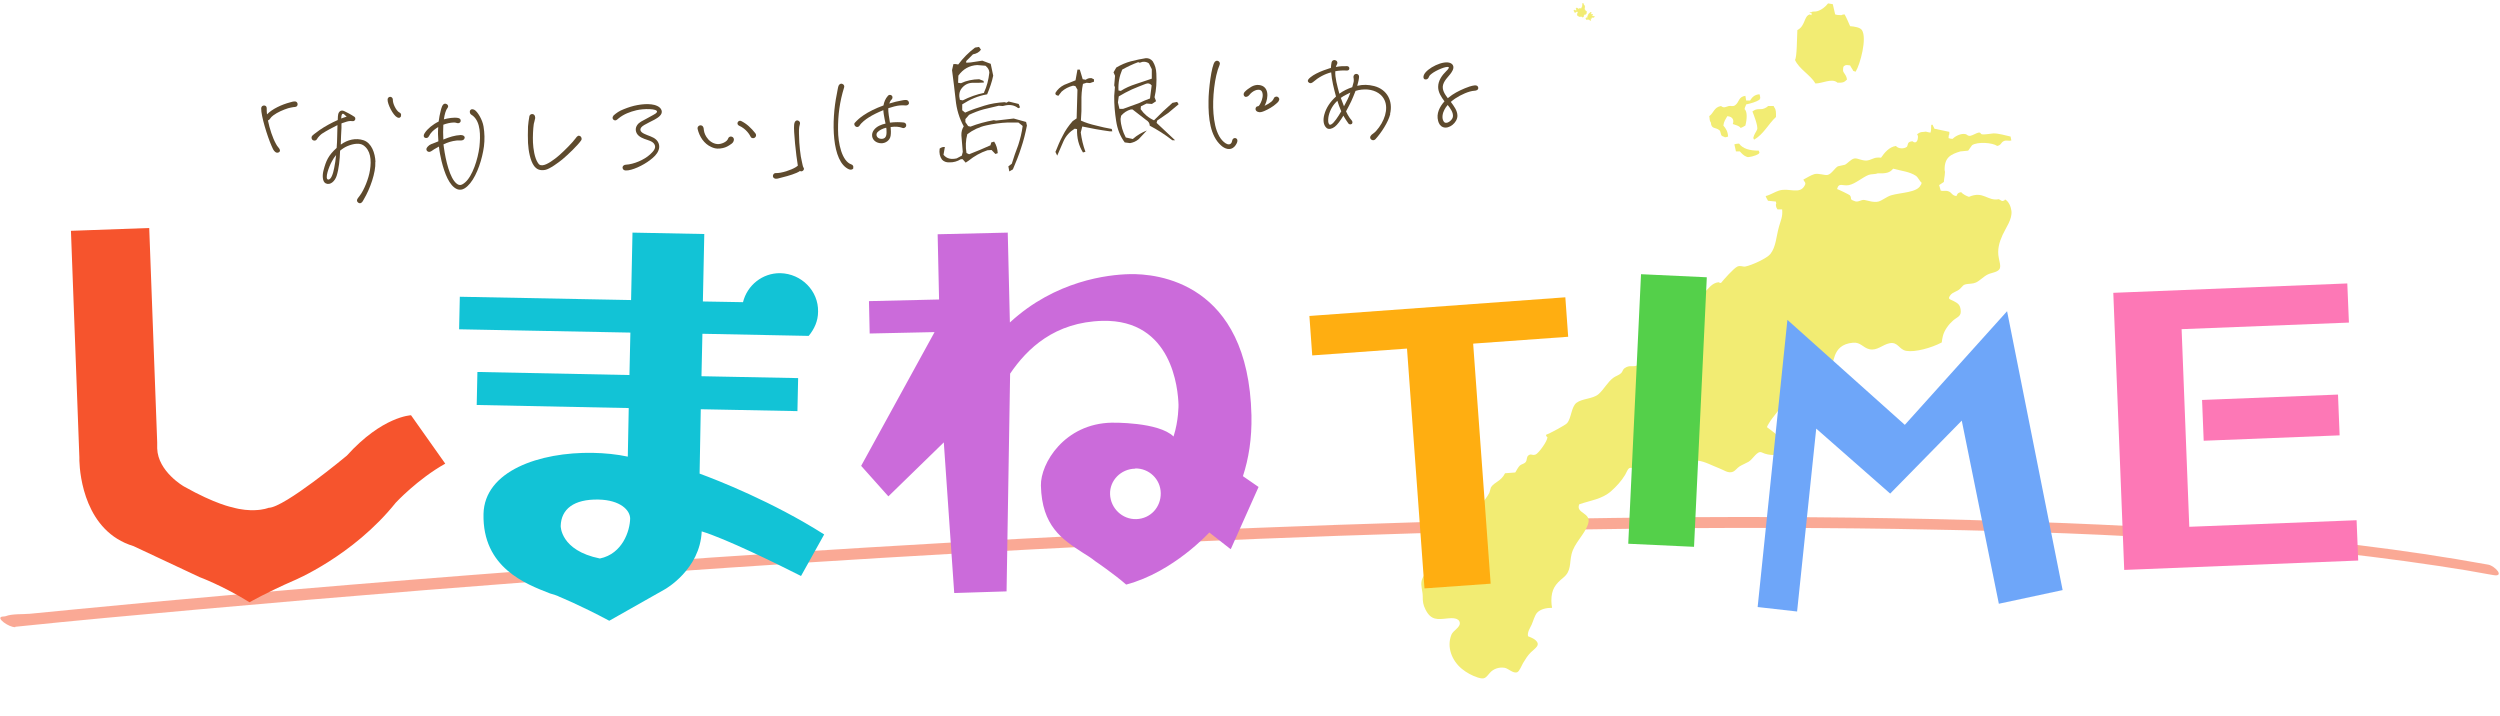
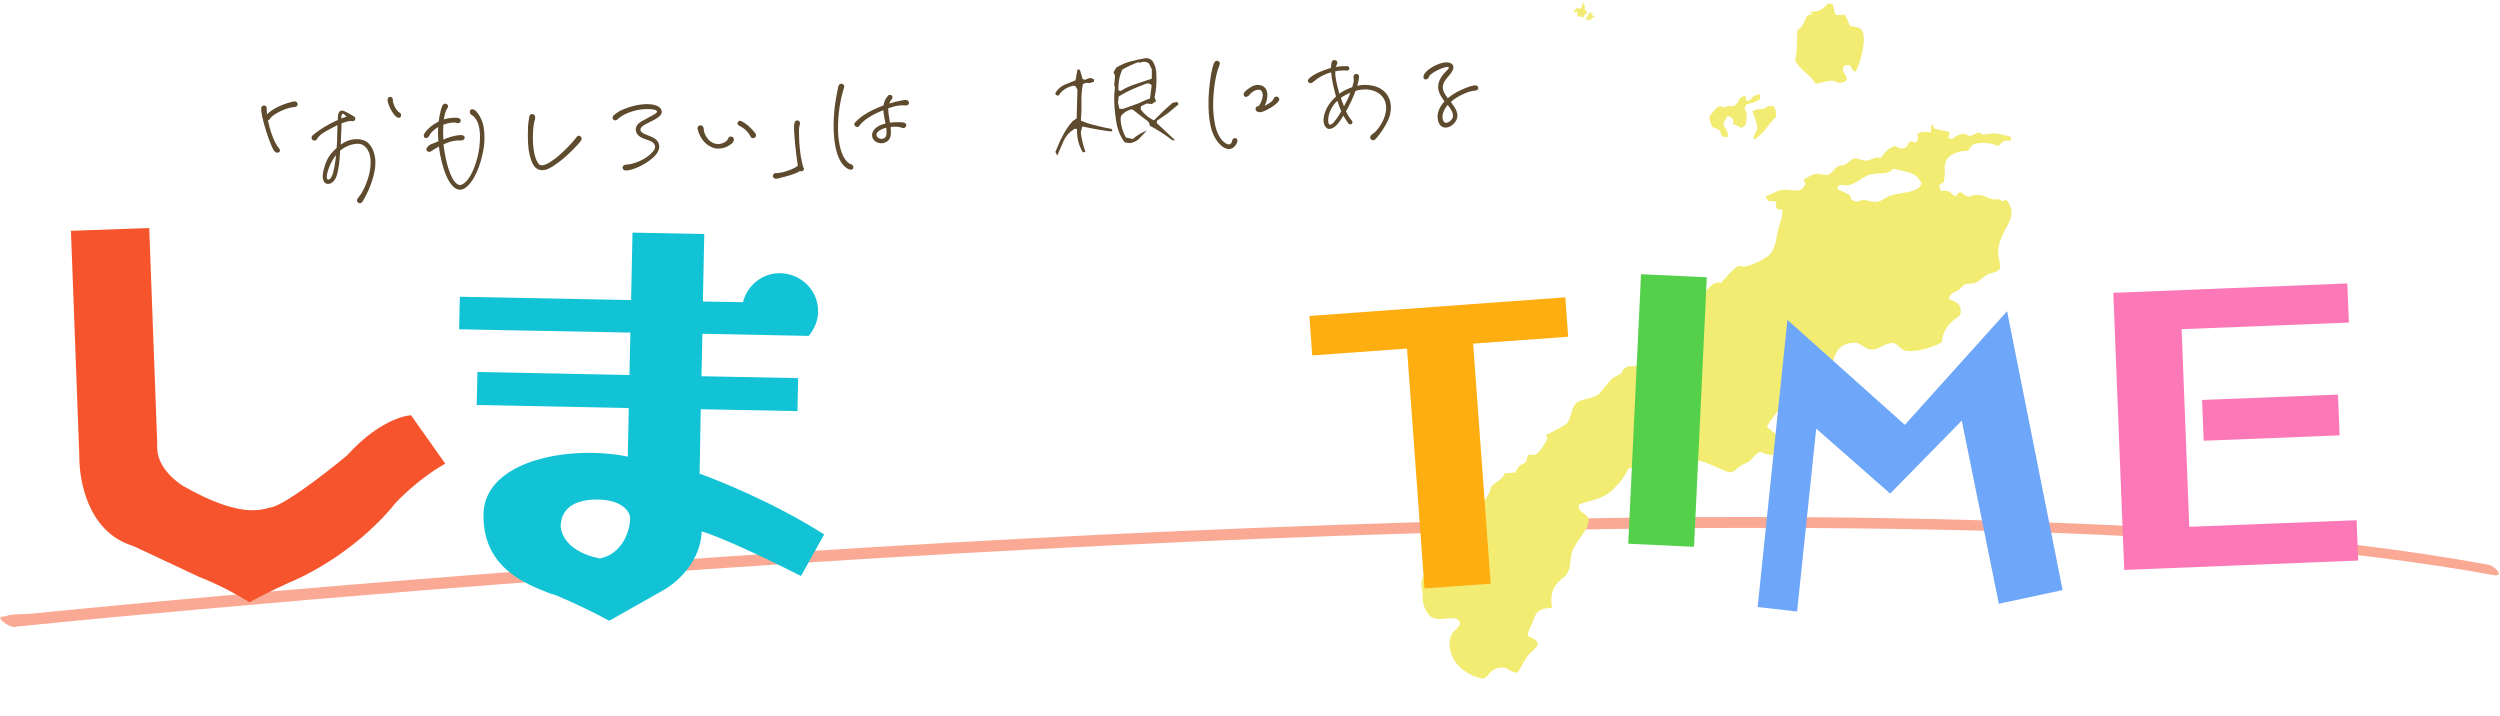
<svg xmlns="http://www.w3.org/2000/svg" width="737" height="211" viewBox="0 0 737 211" fill="none">
  <path d="M4.528 184.773C22.28 182.922 40.023 181.322 57.767 179.723C102.609 175.69 147.551 172.064 192.534 168.894C252.227 164.674 312.007 161.213 371.864 158.814C431.72 156.416 496.776 154.955 559.245 155.926C612.505 156.777 666.232 158.905 718.903 166.847C724.278 167.64 729.65 168.534 734.961 169.526C738.577 170.207 735.512 166.771 733.476 166.448C683.235 157.33 631.517 154.667 580.437 153.287C518.222 151.568 455.968 152.572 393.845 154.74C331.721 156.908 271.095 160.188 209.868 164.355C162.267 167.585 114.763 171.273 67.299 175.466C52.353 176.76 37.461 178.156 22.51 179.601C17.945 180.047 13.379 180.493 8.814 180.939C6.817 181.121 3.526 180.905 1.68 181.648C1.449 181.741 1.052 181.727 0.766 181.767C-1.574 181.988 2.755 185.065 4.525 184.874L4.528 184.773Z" fill="#F6542D" fill-opacity="0.5" />
  <path d="M87.351 31.415C87.067 31.577 86.783 31.536 86.499 31.577C85.971 31.698 85.444 31.739 84.957 31.901C83.455 32.387 81.832 33.076 80.574 34.008C79.64 34.656 79.681 35.223 79.072 35.466C79.072 35.466 79.045 35.48 78.991 35.507C79.478 37.938 80.371 40.652 81.345 42.395C81.548 42.8 81.791 43.164 82.116 43.529C82.481 43.934 82.725 44.461 82.319 44.826C81.994 45.069 81.548 45.109 81.182 44.826C80.614 44.42 80.33 43.651 80.046 43.002C78.829 40.247 76.921 34.089 77.002 31.941C77.002 30.848 78.666 30.807 78.626 31.901C78.626 32.428 78.626 33.035 78.707 33.724C80.209 32.144 83.049 30.807 85.565 30.159C85.971 30.037 86.661 29.834 87.107 29.916C87.797 30.078 87.96 31.009 87.391 31.415H87.351Z" fill="#5E4A2D" />
  <path d="M110.647 47.743C110.809 50.863 109.105 55.644 107.278 58.723C107.116 58.966 106.994 59.29 106.791 59.533C106.467 59.898 106.061 60.06 105.655 59.776C105.168 59.452 105.127 59.006 105.412 58.561C105.574 58.358 105.817 57.953 106.101 57.629C107.278 56.089 108.699 52.686 109.064 50.174C109.551 47.176 109.267 44.258 107.076 42.8C106.02 42.111 104.235 42.314 102.489 43.043C101.678 43.367 100.947 43.853 100.257 44.42C100.176 47.135 99.892 49.769 99.243 51.835C98.755 53.375 97.376 54.712 96.036 54.063C95.022 53.577 94.981 51.673 95.387 50.174C96.118 47.419 96.767 45.839 99.243 43.61C99.364 42.476 99.364 41.301 99.405 40.126C99.405 39.275 99.445 38.059 99.486 36.885C98.066 37.573 96.32 38.505 94.941 39.397C94.656 39.559 93.642 40.531 93.439 41.017C93.236 41.422 92.708 41.584 92.262 41.341C91.856 41.139 91.734 40.571 91.937 40.166C92.059 39.923 92.911 39.275 94.21 38.343C95.671 37.33 97.781 36.155 99.567 35.385C99.567 34.575 99.648 33.967 99.689 33.765C99.811 32.995 100.46 32.266 101.475 32.752C102.165 33.076 103.423 33.724 104.519 34.453C104.843 34.697 104.884 35.385 104.316 35.669C104.032 35.791 103.626 35.669 103.382 35.669C102.652 35.669 101.881 35.953 101.191 36.196C101.028 36.236 100.866 36.277 100.663 36.398V37.735L100.541 40.126C100.501 40.936 100.46 41.787 100.46 42.638C102.489 41.139 104.924 40.612 107.157 41.341C109.592 42.152 110.566 45.19 110.688 47.662L110.647 47.743ZM99.08 45.717C98.674 46.203 98.228 46.811 97.903 47.459C96.929 49.161 95.671 52.767 96.726 52.929C97.66 53.05 98.228 51.025 98.512 49.566C98.755 48.351 98.959 47.054 99.08 45.758V45.717ZM100.582 34.94C101.109 34.737 101.515 34.615 101.84 34.494C101.962 34.453 102.084 34.453 102.205 34.413C101.718 34.008 101.191 33.238 100.866 33.643C100.663 33.846 100.622 34.413 100.582 34.94ZM118.236 34.21C118.074 34.615 117.749 34.94 117.059 34.575C115.883 33.967 114.219 30.726 114.259 29.348C114.259 28.903 114.584 28.579 114.99 28.538C115.436 28.538 115.761 28.862 115.801 29.267C115.801 29.956 115.964 30.645 116.41 31.536C116.694 32.103 117.262 32.954 117.749 33.157C118.155 33.319 118.358 33.765 118.196 34.17L118.236 34.21Z" fill="#5E4A2D" />
  <path d="M142.668 43.164C142.181 46.81 140.72 51.429 138.609 54.022C137.676 55.156 136.296 56.412 134.754 55.764C132.44 54.792 131.06 51.064 130.168 47.499C129.843 46.121 129.559 44.703 129.396 43.204C128.909 43.488 128.504 43.731 127.976 44.014C127.57 44.258 127.164 44.622 126.758 44.744C126.353 44.865 125.906 44.663 125.744 44.258C125.581 43.812 125.866 43.488 126.15 43.164C126.677 42.556 127.489 42.353 128.22 42.07L129.234 41.664C129.112 40.246 129.072 38.788 129.194 37.451C128.382 37.937 127.611 38.504 127.043 39.233C126.718 39.598 126.515 40.165 126.19 40.489C125.866 40.814 125.257 40.692 125.094 40.489C124.729 40.044 124.973 39.598 125.257 39.153C126.028 37.977 127.57 36.681 129.315 35.83C129.478 34.696 129.64 33.642 129.924 32.629C130.086 32.022 130.371 30.604 131.182 30.563C131.832 30.563 132.4 31.211 131.953 31.779C131.426 32.427 131.06 33.683 130.858 35.182C131.994 34.858 133.861 34.534 135.038 34.777C135.525 34.858 135.89 35.182 135.809 35.709C135.768 36.073 135.363 36.357 134.997 36.316C134.673 36.316 134.307 36.073 133.739 36.114C132.724 36.154 131.669 36.397 130.695 36.762C130.614 38.18 130.614 39.72 130.695 41.138C132.603 40.368 133.942 39.922 135.85 39.801C136.539 39.801 137.351 40.246 136.824 41.016C136.418 41.624 135.241 41.34 134.632 41.421C133.13 41.583 131.953 41.989 130.736 42.556C130.776 42.88 130.817 43.204 130.858 43.488C131.385 47.296 132.603 52.523 134.591 54.103C135.363 54.711 135.971 54.751 137.108 53.779C139.299 51.915 140.882 46.932 141.329 43.326C141.694 39.841 141.653 36.114 139.543 34.25C139.259 33.966 138.853 33.845 138.65 33.521C138.447 33.156 138.447 32.71 138.65 32.467C138.893 32.143 139.34 32.103 139.867 32.386C140.76 32.872 142.221 35.263 142.546 37.289C142.871 39.233 142.911 41.219 142.668 43.164Z" fill="#5E4A2D" />
  <path d="M157.81 34.655C157.729 35.223 157.404 36.317 157.363 36.519C157.16 37.856 157.039 40.287 157.12 42.029C157.201 43.772 157.566 46.527 158.581 48.026C158.987 48.633 159.23 48.755 159.961 48.715C161.219 48.633 163.451 47.013 164.831 45.797C166.414 44.42 168.768 42.029 169.661 40.814C170.188 40.044 170.553 39.842 171.04 40.125C171.284 40.287 171.69 40.814 171.325 41.381C170.432 42.718 167.51 45.554 165.805 46.972C164.709 47.864 162.071 49.849 160.691 50.092C159.19 50.335 158.256 49.971 157.444 48.917C156.308 47.377 155.78 44.42 155.659 42.151C155.578 40.773 155.618 39.112 155.659 37.289C155.659 36.843 155.943 34.818 156.065 34.25C156.146 33.805 156.673 33.521 157.079 33.642C157.526 33.724 157.81 34.21 157.729 34.655H157.81Z" fill="#5E4A2D" />
  <path d="M180.819 34.089C181.752 33.278 182.523 32.711 183.903 32.184C185.202 31.657 186.582 31.212 187.962 30.969C189.342 30.726 190.681 30.604 192.02 30.766C193.116 30.888 194.658 31.374 195.024 32.508C195.47 33.764 193.968 34.696 193.035 35.223C190.559 36.56 188.571 37.208 188.814 38.383C188.936 38.95 189.504 39.234 189.991 39.477C191.127 40.044 192.507 40.288 193.441 41.179C194.293 41.989 194.577 43.205 194.131 44.299C193.684 45.514 192.67 46.406 191.655 47.175C189.626 48.755 186.257 50.336 184.471 50.255C184.025 50.255 183.619 50.011 183.538 49.525C183.457 48.958 183.984 48.553 184.512 48.553C186.825 48.431 189.91 47.135 191.655 45.514C192.386 44.825 193.522 43.772 192.994 42.678C192.507 41.584 190.965 41.341 189.95 40.936C188.774 40.49 187.597 39.801 187.434 38.424C187.312 37.289 188.084 36.357 189.017 35.831C190.153 35.182 191.33 34.615 192.507 33.926C192.832 33.764 193.603 33.359 193.684 32.954C193.847 31.982 189.748 31.982 187.597 32.508C185.73 32.954 183.903 33.643 182.402 34.858C181.955 35.223 181.509 35.79 180.859 35.304C180.494 35.02 180.494 34.453 180.859 34.129L180.819 34.089Z" fill="#5E4A2D" />
  <path d="M207.402 37.612C207.523 38.747 207.645 39.395 208.254 40.368C208.903 41.38 209.999 42.353 211.501 42.474C212.678 42.556 214.342 41.786 214.626 40.894C214.748 40.449 215.235 40.124 215.722 40.286C216.209 40.408 216.452 40.935 216.33 41.38C216.209 41.948 215.843 42.272 215.519 42.474C214.748 43.042 214.017 43.447 213.084 43.649C211.988 43.892 210.933 43.933 209.674 43.325C207.564 42.393 206.184 40.286 205.657 38.018C205.535 37.572 205.819 37.086 206.306 36.964C206.752 36.843 207.28 37.126 207.361 37.612H207.402ZM218.4 35.627C220.145 36.478 221.404 37.694 222.702 39.314C223.027 39.76 222.905 40.286 222.54 40.57C222.134 40.854 221.525 40.773 221.322 40.368C220.998 39.719 220.024 38.018 217.873 37.045C217.467 36.883 217.304 36.397 217.467 36.073C217.629 35.708 218.076 35.465 218.481 35.668L218.4 35.627Z" fill="#5E4A2D" />
  <path d="M235.772 50.457C234.757 51.146 232.484 51.835 230.658 52.28C229.441 52.564 228.913 52.888 228.264 52.564C227.533 52.199 227.858 51.024 228.67 51.024C230.374 51.105 233.296 50.092 234.595 49.282C234.838 49.16 235 48.958 235.203 48.836C234.676 45.717 233.905 38.586 234.108 36.803C234.148 36.357 234.27 35.912 234.554 35.669C235.122 35.182 236.056 35.831 235.812 36.56C235.447 37.694 235.528 38.991 235.569 40.206C235.569 42.273 235.934 45.96 236.421 47.783C236.543 48.188 236.664 49.12 236.827 49.323C237.395 49.971 236.461 50.862 235.772 50.376V50.457Z" fill="#5E4A2D" />
  <path d="M251.602 49.484C251.439 50.011 250.83 50.132 250.303 49.93C245.108 47.702 245.067 35.587 246.691 27.727C246.934 26.633 247.015 25.62 247.259 25.174C247.462 24.81 247.908 24.526 248.314 24.729C248.761 24.891 249.004 25.336 248.842 25.782C247.543 29.955 247.015 33.926 247.056 38.261C247.056 42.232 248.192 47.539 250.993 48.471C251.399 48.593 251.683 49.038 251.52 49.484H251.602ZM267.998 30.279C267.998 30.725 267.592 31.09 267.105 31.09C266.902 31.09 265.969 31.009 265.198 31.09C264.305 31.171 263.087 31.495 261.87 31.9C261.788 32.913 262.154 34.939 262.357 36.154C263.899 35.952 265.36 35.992 266.415 36.114C266.902 36.154 267.227 36.6 267.146 37.046C267.105 37.532 266.496 37.937 266.009 37.694C265.563 37.532 265.035 37.41 264.508 37.37C263.98 37.329 263.29 37.329 262.56 37.451C262.641 38.261 262.681 39.193 262.56 40.003C262.357 41.421 261.017 42.272 259.759 42.232C258.379 42.191 257.324 41.381 257.121 40.246C256.878 38.828 257.973 37.653 259.232 37.046C259.84 36.762 260.409 36.559 261.058 36.438C260.896 35.547 260.693 34.858 260.53 33.642C260.449 33.237 260.449 32.873 260.409 32.467C258.826 33.116 257.243 33.885 256.107 34.615C255.214 35.182 253.955 36.114 253.387 37.046C253.144 37.41 252.697 37.572 252.292 37.329C251.926 37.086 251.683 36.6 251.967 36.235C252.819 35.303 253.468 34.736 254.524 34.007C256.066 32.953 258.176 31.9 260.449 31.09C260.611 30.077 261.017 29.064 261.788 28.213C262.073 27.889 262.56 27.889 262.884 28.173C263.25 28.537 263.128 29.105 262.803 29.388C262.56 29.55 262.357 29.996 262.154 30.523C263.452 30.117 264.751 29.793 265.969 29.591C266.334 29.51 266.699 29.469 267.105 29.469C267.592 29.469 267.957 29.874 267.957 30.32L267.998 30.279ZM261.22 37.653C260.165 37.897 259.232 38.383 258.663 38.99C258.055 39.679 258.46 40.854 259.759 40.935C261.098 40.976 261.423 40.084 261.342 38.585C261.342 38.261 261.342 37.977 261.261 37.653H261.22Z" fill="#5E4A2D" />
-   <path d="M297.259 49.039L298.274 48.27C298.842 46.406 299.491 44.542 300.181 42.759C300.749 40.977 301.236 39.113 301.48 37.127L300.222 36.115H297.097C294.905 36.196 292.795 36.52 290.765 36.965C288.695 37.411 286.828 38.303 285.164 39.559C284.677 41.341 284.596 43.205 284.921 45.109L285.692 45.474C287.843 44.623 289.954 43.772 291.983 42.84L292.226 41.989L293.079 41.746C293.728 42.719 294.053 43.894 294.134 45.15L293.444 45.393L292.307 44.218L291.09 44.299C289.061 44.988 287.234 46.001 285.53 47.378L284.677 47.945L283.785 46.932H283.257C282.202 47.581 281.106 47.905 279.848 47.864C279.036 47.905 278.265 47.662 277.697 47.054C277.088 46.203 276.804 45.109 277.007 43.813C277.453 43.448 277.94 43.286 278.549 43.327L278.143 45.636C279.117 46.811 280.416 47.054 282.039 46.689L283.541 45.879L283.825 44.785L283.419 39.923C283.379 38.87 283.622 38.019 284.109 37.249C282.811 34.899 281.999 32.266 281.715 29.348C281.431 26.512 281.025 23.595 280.66 20.678L281.065 18.895H281.796L282.486 19.017C283.906 17.112 285.57 15.451 287.437 14.033L288.614 13.831L289.182 14.641C288.655 15.411 287.884 15.816 286.828 16.018L284.84 18.004V18.49L286.139 18.409L289.588 17.882L292.064 18.814L292.795 22.299C292.429 24.162 291.78 25.945 291.009 27.809C288.33 28.254 285.936 29.308 283.663 30.766V32.509L284.515 33.197C286.341 32.387 288.208 31.739 290.116 31.172C292.023 30.564 294.053 30.24 296.163 30.118L296.691 30.28L297.34 29.916L300.303 30.645L300.709 31.658L300.181 31.901C299.166 31.05 297.827 30.766 296.325 31.09L295.635 31.253L294.418 31.172C292.957 31.496 291.496 31.86 289.994 32.225C288.492 32.63 287.072 33.197 285.692 33.846L284.596 35.102V35.993L285.408 37.168L286.098 37.33C288.249 36.479 290.562 35.871 292.957 35.426L293.647 35.547L298.842 34.94L302.494 35.953L302.738 37.006C302.291 39.275 301.764 41.422 301.033 43.57C300.384 45.676 299.491 47.824 298.598 49.931L297.543 50.538L297.259 48.999V49.039ZM290.075 27.282C290.928 25.499 291.415 23.555 291.658 21.407C291.618 20.597 291.252 19.989 290.522 19.381L288.087 19.179C285.773 19.3 283.906 20.354 282.526 22.299L282.445 24.405L283.298 24.527C284.921 23.757 286.707 23.392 288.655 23.352L289.913 23.838L290.075 24.324L288.574 24.405H286.828C285.408 24.405 284.272 25.013 283.419 26.148C282.77 27.039 282.648 28.173 282.973 29.429L283.825 29.591C285.814 28.578 287.924 27.809 290.156 27.363L290.075 27.282Z" fill="#5E4A2D" />
  <path d="M311.181 44.704C311.79 43.164 312.439 41.584 313.292 40.004C314.022 38.505 315.037 37.046 316.214 35.709L317.391 34.899L317.634 26.431L317.026 25.378L316.336 25.256C315.037 25.58 313.941 26.147 312.967 26.998L311.993 28.254L311.262 27.971L311.1 27.444C311.709 26.39 312.602 25.58 313.738 25.013L317.066 23.676L317.634 20.516H318.324C318.608 21.326 318.852 22.339 319.177 23.352L320.069 23.514C320.556 23.149 321.084 22.987 321.774 23.028L322.505 23.392V24.081L321.328 24.486L320.313 24.405L319.258 24.729C318.892 26.471 318.771 28.173 318.811 29.996C318.852 31.86 318.811 33.683 318.649 35.547C320.069 36.195 321.53 36.641 323.113 37.006C324.696 37.411 326.238 37.776 327.74 38.019L327.902 38.707H327.091C324.371 38.343 321.693 37.857 319.055 37.289L318.608 39.032C318.852 40.976 319.298 42.881 319.988 44.744L319.258 44.947C318 42.921 317.431 40.652 317.513 38.059L316.823 37.938C315.362 38.829 314.266 40.004 313.535 41.584C312.886 43.043 312.277 44.461 311.668 45.879L311.1 44.704H311.181ZM331.636 42.07C330.216 40.206 329.404 38.059 329.039 35.669C328.673 33.319 328.43 30.847 328.471 28.254L328.674 25.702L328.471 25.175L328.714 22.339L328.268 21.326L329.079 19.908C330.459 19.098 331.839 18.49 333.341 18.085C334.842 17.679 336.344 17.396 337.765 17.153C338.576 17.112 339.226 17.355 339.834 18.085C340.484 19.138 340.849 20.313 340.89 21.691C341.011 24.122 340.89 26.471 340.362 28.659L340.808 29.834L339.591 30.645L338.008 30.523L336.344 31.333L336.263 32.184C337.278 33.643 338.576 34.737 340.2 35.466C342.067 33.562 343.852 31.86 345.638 30.32L347.018 30.037L347.464 30.726L344.421 33.278L341.133 35.547L340.971 36.236L346.409 41.341H345.598C343.406 39.639 341.174 38.221 338.942 37.046C338.942 36.317 338.536 35.75 337.846 35.345L333.868 32.265H333.381C332.204 32.589 331.271 33.238 330.5 34.129L330.338 35.061C330.419 37.006 330.987 38.829 331.88 40.531L333.95 40.976C335.248 39.842 336.669 39.032 338.089 38.464L335.695 41.017C334.883 41.706 334.031 42.03 333.138 42.192L331.596 41.989L331.636 42.07ZM339.023 28.983L339.51 25.175C339.023 24.567 338.455 24.446 337.724 24.729C336.385 25.215 335.086 25.783 333.706 26.35C332.367 26.958 331.109 27.646 329.81 28.416L329.566 30.199L330.013 32.103H331.068L335.776 30.402C336.831 29.875 337.886 29.429 339.023 29.024V28.983ZM334.842 24.77C336.425 24.243 338.008 23.716 339.55 23.19V20.394L338.698 18.692C338.17 18.287 337.521 18.125 336.75 18.247L336.019 18.49L335.532 18.328C333.95 18.895 332.367 19.665 330.825 20.516C330.013 22.42 329.607 24.405 329.729 26.674L330.419 26.796C331.717 25.945 333.219 25.297 334.842 24.77Z" fill="#5E4A2D" />
  <path d="M364.672 41.017C365.077 41.665 364.347 42.799 363.901 43.245C362.683 44.501 361.019 43.853 359.964 42.88C356.798 40.044 356.189 34.98 356.27 29.712C356.27 26.633 357.123 19.34 358.137 18.206C358.462 17.882 358.868 17.801 359.233 18.044C359.477 18.246 359.801 18.57 359.517 19.178C358.056 22.541 357.366 28.943 357.732 33.48C357.934 35.79 358.3 38.18 359.477 40.247C360.329 41.746 362.237 43.407 363.048 42.07C363.251 41.705 363.211 41.178 363.535 40.895C363.9 40.571 364.428 40.652 364.672 41.017ZM377.05 29.55C376.969 29.956 376.523 30.32 376.238 30.563C375.386 31.374 373.763 32.306 372.667 32.751C372.058 32.994 371.409 33.237 370.759 32.954C370.11 32.711 369.948 32.022 370.354 31.536C370.556 31.333 370.678 31.374 370.8 31.333C371.206 31.333 371.49 30.604 371.693 30.239C372.139 29.307 372.505 27.93 372.018 26.998C371.652 26.268 370.597 26.39 369.988 26.674C369.339 26.957 368.771 27.403 368.324 27.97C368 28.416 367.391 28.7 367.026 28.497C366.579 28.254 366.457 27.606 366.944 27.079C367.472 26.512 368.162 26.025 368.893 25.58C369.582 25.175 370.394 24.972 371.125 25.053C374.169 25.377 373.966 28.78 372.951 30.887L372.789 31.171C372.789 31.171 372.87 31.131 372.91 31.131C373.56 30.847 374.209 30.442 374.777 29.996C375.021 29.793 375.224 29.55 375.386 29.267C375.548 29.024 375.548 28.78 375.873 28.578C376.157 28.456 376.441 28.416 376.685 28.578C377.05 28.78 377.212 29.145 377.091 29.51L377.05 29.55Z" fill="#5E4A2D" />
  <path d="M409.842 33.642C409.274 35.992 407.163 39.193 405.499 41.017C405.174 41.381 404.647 41.462 404.241 41.138C403.835 40.814 403.876 40.409 404.038 40.125C404.322 39.558 404.89 39.477 405.661 38.626C408.178 35.83 409.355 32.143 408.178 29.55C407.447 27.889 405.702 26.633 403.186 26.39C401.968 26.309 400.751 26.431 399.614 26.795C399.168 27.93 398.721 29.064 398.356 29.834C397.95 30.725 397.382 31.738 396.814 32.832C396.976 33.197 397.139 33.521 397.301 33.805C397.666 34.493 398.072 35.02 398.518 35.547C398.762 35.871 398.762 36.276 398.518 36.519C398.153 36.803 397.666 36.641 397.504 36.398C397.017 35.749 396.611 35.061 396.205 34.412C396.165 34.291 396.083 34.21 396.043 34.088C395.15 35.547 394.257 36.803 393.486 37.37C392.715 37.978 391.741 38.221 391.132 37.775C390.077 36.924 389.996 35.263 390.401 33.805C390.929 31.779 392.187 29.956 393.851 28.456C393.242 26.188 392.593 23.635 392.431 21.326C390.523 21.812 388.697 22.784 387.073 24.202C386.708 24.486 386.302 24.648 385.937 24.405C384.882 23.756 386.181 22.865 387.114 22.217C388.21 21.528 389.793 20.839 391.213 20.394C391.578 20.232 391.984 20.151 392.35 20.029C392.35 19.462 392.471 18.895 392.552 18.368C392.634 17.922 393.121 17.598 393.567 17.72C394.095 17.841 394.501 18.368 394.095 19.057C393.973 19.259 393.892 19.502 393.811 19.745C395.028 19.502 396.205 19.462 397.139 19.502C397.504 19.502 397.829 19.826 397.788 20.191C397.788 20.596 397.463 20.799 397.057 20.799C395.921 20.718 394.785 20.799 393.648 21.001C393.526 22.865 394.216 25.296 394.825 27.565V27.646C395.962 26.795 397.22 26.188 398.64 25.701L399.005 24.364C399.127 24 399.127 23.351 399.005 22.784C398.965 22.379 399.168 21.933 399.614 21.812C400.061 21.69 400.507 21.933 400.629 22.379C400.71 22.744 400.548 23.392 400.507 23.716C400.426 24.162 400.264 24.688 400.101 25.296C401.806 24.891 403.389 24.931 405.134 25.377C408.949 26.39 410.694 29.794 409.801 33.562L409.842 33.642ZM395.393 32.792C394.947 31.779 394.541 30.685 394.257 29.712C392.958 30.928 392.106 32.386 391.7 34.088C391.578 34.615 391.416 35.79 391.7 36.398C391.903 36.884 392.147 36.843 392.512 36.641C393.283 36.195 394.419 34.534 395.434 32.751L395.393 32.792ZM398.113 27.282C397.666 27.484 397.26 27.687 396.814 27.93C396.246 28.213 395.759 28.497 395.272 28.862C395.556 29.672 395.88 30.523 396.205 31.333L397.26 29.307C397.544 28.781 397.829 28.051 398.072 27.322L398.113 27.282Z" fill="#5E4A2D" />
  <path d="M435.817 25.782C435.817 26.592 435.208 26.714 434.64 26.754C433.098 26.835 430.703 27.889 428.958 29.064C428.512 29.388 428.106 29.672 427.7 30.036C428.593 31.252 429.648 32.589 429.648 34.128C429.648 36.154 427.172 38.139 425.427 37.491C424.575 37.167 424.169 36.438 423.966 35.668C423.357 33.48 424.412 31.454 425.833 29.874C424.9 28.618 423.966 27.241 423.966 25.62C423.966 23.756 425.143 22.136 426.361 20.96C426.766 20.596 427.253 19.988 427.091 19.826C426.523 19.34 423.276 20.758 422.059 21.73C421.774 21.933 421.409 22.257 421.287 22.581C421.084 23.229 420.597 23.554 420.029 23.392C419.664 23.27 419.502 22.784 419.745 22.136C420.557 20.11 425.671 17.557 427.7 18.651C428.552 19.097 428.633 19.948 428.227 20.758C427.497 22.298 425.914 23.27 425.427 24.972C425.021 26.43 425.914 27.767 426.807 28.942L426.969 28.821C428.43 27.605 430.013 26.795 431.84 26.025C432.489 25.741 433.828 25.255 434.681 25.174C435.411 25.093 435.736 25.417 435.776 25.863L435.817 25.782ZM426.766 30.968C426.401 31.373 426.076 31.819 425.833 32.305C425.305 33.278 424.94 34.777 425.589 35.789C426.32 36.965 428.187 35.425 428.309 34.453C428.512 33.237 427.578 31.941 426.766 30.928V30.968Z" fill="#5E4A2D" />
  <path d="M512.183 78.574C513.138 78.179 513.803 78.708 514.497 78.574C516.406 78.218 520.92 76.141 521.903 74.881C523.59 72.718 523.59 69.861 524.449 66.802C524.94 65.052 525.605 63.811 525.374 61.724H523.985C523.705 61.196 523.609 61.205 523.521 60.339C523.733 59.896 523.609 60.07 523.521 59.416L521.207 59.186C520.946 58.646 520.715 58.416 520.512 57.8C521.852 57.483 523.231 56.559 524.447 56.184C527.446 55.251 530.667 57.531 532.084 54.568C532.479 53.829 531.919 53.645 531.62 52.953C532.537 52.462 533.886 51.616 534.86 51.337C536.094 50.981 537.955 51.77 538.795 51.567C539.952 51.288 540.83 49.606 541.804 49.028C542.499 48.875 543.193 48.721 543.886 48.566C544.705 48.163 545.622 46.931 546.663 46.72C547.714 46.508 549.324 47.749 551.059 47.182C552.293 46.779 552.718 46.297 554.531 46.489C555.505 45.085 556.864 43.326 558.927 43.027C559.534 43.863 561.308 43.98 562.167 43.258C562.572 42.623 562.138 41.795 563.787 41.642C564.8 42.507 565.504 41.603 565.408 40.026C565.224 39.785 565.32 39.958 565.177 39.563C565.89 39.112 565.967 38.901 567.259 38.871C567.75 38.66 568.165 38.996 569.11 39.101C569.379 38.274 569.236 37.573 569.341 36.793H569.804V37.023C569.988 37.253 570.142 37.658 570.268 37.946C571.734 38.253 573.198 38.562 574.664 38.869V39.562C574.462 39.86 574.462 40.129 574.434 40.715C574.799 40.841 574.993 40.898 575.59 40.946C576.216 40.302 578.029 39.166 579.525 39.56C579.91 39.666 580.093 40.176 580.914 40.023C581.57 39.897 582.63 39.215 583.229 39.099C583.962 38.965 583.865 39.483 584.154 39.562C584.934 39.783 586.911 39.359 587.625 39.331C589.111 39.274 591.308 39.956 592.716 40.255C592.793 40.638 592.87 41.024 592.947 41.408C592.137 41.649 591.434 41.216 590.633 41.638C589.833 42.061 589.996 42.773 588.782 43.024C587.384 42.043 583.045 41.725 581.376 42.794C580.991 43.333 580.604 43.87 580.219 44.409C579.448 44.486 578.676 44.563 577.905 44.64C575.098 45.496 573.179 46.381 573.277 50.18C573.576 50.796 573.104 52.469 573.046 53.642C572.583 53.949 572.121 54.258 571.657 54.565C571.811 55.104 571.965 55.642 572.121 56.181C573.027 56.46 573.433 56.046 574.435 56.411C575.457 56.786 575.361 57.622 576.75 57.797C577.107 57.046 577.154 56.825 578.139 56.643C578.611 57.23 579.682 57.788 580.454 58.029C584.726 56.163 585.911 59.385 589.247 58.721C589.865 58.952 589.999 59.433 590.636 59.184C591.186 58.896 590.82 59.252 591.07 58.781C592.237 59.397 592.855 61.04 592.979 62.234C593.22 64.686 591.339 67.109 590.365 69.245C589.362 71.466 588.745 73.622 589.247 76.054C589.807 78.785 590.318 79.708 587.106 80.516C585.408 80.938 584.667 81.863 583.248 82.852C582.119 83.641 581.454 83.564 580.114 83.718C578.62 83.882 578.774 84.238 577.752 85.199C576.991 85.92 575.651 86.133 575.014 86.96C574.04 88.239 574.831 88.171 575.775 88.672C577.009 89.335 577.761 89.644 577.994 91.24C578.293 93.298 577.096 93.336 575.767 94.491C574.446 95.645 573.172 97.386 572.757 99.068C572.623 99.616 572.497 100.27 572.43 100.953C569.363 102.577 564.591 103.886 561.959 103.434C559.818 103.069 559.548 100.703 557.06 101.183C554.998 101.577 553.378 103.481 551.101 102.952C549.193 102.509 548.517 100.838 546.29 101.03C539.54 101.588 541.112 107.868 539.222 108.887C537.352 109.887 537.651 111.185 536.311 112.551C535.751 113.129 534.594 113.311 533.996 113.927C533.34 114.6 533.051 115.436 532.502 116.216C531.384 117.821 530.313 119.043 528.375 119.303C526.06 119.601 525.126 119.793 523.717 121.707C522.965 122.718 522.127 123.649 521.499 124.756C520.747 126.084 520.699 125.824 521.74 126.555C530.215 132.604 524.19 135.653 519.34 133.364C518.047 132.758 516.765 135.382 515.482 136.124C514.623 136.625 513.65 136.981 512.802 137.51C512.176 137.904 511.558 138.789 510.893 139.068C509.457 139.645 508.202 138.558 506.834 138.057C504.906 137.337 502.562 136.019 500.567 135.806C497.52 135.489 498.205 139.375 495.583 139.827C494.407 140.038 493.76 139.106 492.854 138.693C491.648 138.145 490.877 138.356 489.643 138.548C488.621 138.701 487.512 138.345 486.587 138.537C485.535 138.759 484.9 140.038 483.695 139.98C482.673 139.923 481.921 139.085 481.747 138.077C479.877 137.51 480.031 138.365 479.086 139.98C478.026 141.779 476.511 143.414 474.94 144.809C472.26 147.175 468.827 147.531 465.567 148.665C464.401 151.396 469.231 151.059 468.19 154.387C467.188 157.589 464.073 160.051 463.291 163.389C462.646 166.101 463.262 168.341 460.872 170.285C458.499 172.208 457.332 173.766 457.343 177.132C457.343 177.872 457.43 178.546 457.554 179.181C455.847 179.191 454.209 179.546 453.196 180.566C452.416 181.364 451.982 183.163 451.519 184.173C451.027 185.231 450.217 186.337 450.458 187.558C451.076 187.827 451.895 188.117 452.444 188.539C454.46 190.106 452.57 191.059 451.296 192.308C450.332 193.261 449.687 194.327 448.992 195.482C448.627 196.088 447.951 197.876 447.306 198.155C446.139 198.665 444.683 197.079 443.604 196.876C441.936 196.569 440.229 197.194 439.245 198.328C437.952 199.799 437.751 200.396 435.648 199.733C434 199.204 432.35 198.309 430.991 197.204C428.069 194.838 426.391 190.779 427.886 187.098C428.396 185.838 430.547 184.962 430.344 183.578C430.121 182.088 428.02 182.165 426.804 182.299C423.718 182.636 421.886 182.915 420.257 179.73C419.535 178.307 419.409 177.403 419.419 175.721C419.419 174.239 418.763 172.71 419.092 171.24C419.362 170.056 420.345 168.865 420.896 167.748C421.552 166.411 422.11 164.998 422.758 163.661C423.307 162.516 424.29 161.103 423.394 159.901C422.43 158.583 420.838 158.863 420.704 156.814C420.597 155.198 421.61 154.149 421.186 152.486C421.148 152.322 421.099 152.169 421.041 152.015C422.159 151.947 424.059 150.977 424.484 151.054C424.504 151.054 425.083 151.717 425.179 151.747C427.145 152.324 435.293 149.89 436.287 148.977C437.242 148.093 438.456 146.438 439.063 145.285C439.217 144.746 439.371 144.208 439.527 143.669C440.617 142.006 442.468 141.966 443.693 139.515L446.702 139.284C447.029 138.755 447.608 137.621 448.091 137.208C448.536 136.833 449.344 136.717 449.711 136.285C450.31 135.583 449.876 134.784 450.637 134.208C451.505 133.641 451.601 134.411 452.719 133.978C453.529 133.671 456.151 130.141 456.19 128.9C455.814 128.593 455.929 128.755 455.726 128.207C456.69 127.881 461.666 125.236 461.974 124.745C463.256 123.274 463.199 119.917 464.75 118.744C466.486 117.446 469.591 117.619 471.231 116.205C472.84 114.82 473.902 112.618 475.627 111.358C476.38 110.81 477.295 110.608 477.942 109.972C478.327 109.589 478.414 108.915 478.868 108.587C480.507 107.404 481.287 108.385 482.802 107.664C483.409 107.376 484.239 106.355 484.884 106.048C485.502 105.971 486.118 105.894 486.735 105.818C488.462 104.923 489.088 101.403 490.206 99.817C490.863 98.894 492.54 99.039 493.216 98.201C493.669 97.634 493.504 97.028 493.91 96.355C494.16 95.933 495.047 95.816 495.299 95.432C496.099 94.163 495.299 92.97 495.994 91.97C496.458 91.663 496.919 91.354 497.383 91.047C498.415 90.008 498.984 88.469 500.16 87.585C500.873 87.046 501.808 86.806 502.474 86.199C503.641 85.131 504.654 83.411 506.64 83.198C506.89 83.371 506.862 83.332 507.335 83.428C508.145 82.437 511.133 79.024 512.195 78.581L512.183 78.574ZM566.207 54.57C566.424 54.321 566.377 54.349 566.498 53.877C565.82 53.319 565.495 52.281 564.758 51.801C562.911 50.599 560.64 50.415 558.093 49.724C557.151 50.927 556.075 51.176 553.455 51.11C552.79 51.428 551.619 51.264 550.846 51.572C549.047 52.284 546.946 54.199 545.05 54.574C543.251 54.93 542.091 53.678 541.572 55.727C541.971 55.834 545.207 57.401 545.34 57.573C546.064 58.545 545.123 58.707 546.5 59.189C547.816 59.882 548.542 58.746 549.688 58.959C550.727 59.151 552.393 59.767 553.745 59.421C554.856 59.133 556.221 57.95 557.514 57.575C560.423 56.718 565.194 56.805 566.209 54.574L566.207 54.57Z" fill="#F2EC73" />
  <path d="M514.536 28.247C514.613 28.71 514.69 29.17 514.767 29.633H515.923C516.515 28.678 517.223 27.895 518.7 27.787C518.829 28.157 518.885 28.341 518.931 28.94C518.745 29.176 518.848 29.003 518.7 29.402C517.664 30.06 516.256 30.456 514.765 30.788C514.571 31.458 514.443 31.381 514.301 32.173C515.153 32.871 515.024 35.169 514.532 37.021C513.993 37.283 513.764 37.515 513.143 37.714C512.624 37.01 511.696 36.895 510.828 36.56C511.303 35.3 510.673 34.337 509.208 34.252C508.717 35.128 508.183 35.785 508.052 37.021C508.778 37.853 509.375 38.783 509.441 40.253C509.091 40.377 509.049 40.408 508.516 40.483C508.283 40.258 507.826 40.251 507.59 40.02C507.224 39.664 507.277 38.731 506.895 38.405C505.729 37.403 504.527 38.213 504.35 36.096C503.855 35.433 504.075 34.922 503.886 34.25C505.246 33.252 505.268 31.629 507.357 31.249C508.213 31.994 508.808 31.456 509.672 31.249C510.202 31.121 510.846 31.514 511.523 31.018C512.798 30.085 512.431 28.54 514.532 28.249L514.536 28.247Z" fill="#F2EC73" />
  <path d="M521.246 31.248H522.866C522.943 31.402 523.02 31.556 523.097 31.711C523.611 32.392 523.569 33.147 523.56 34.48C521.284 36.572 519.886 39.638 517.08 41.174C516.935 40.769 517.034 40.95 516.849 40.711C517.136 39.46 517.741 38.893 518.005 38.172C518.354 37.223 516.924 33.646 516.616 32.864C517.377 32.329 517.669 32.144 519.162 32.172C519.624 32.236 520.719 31.812 521.244 31.248H521.246Z" fill="#F2EC73" />
-   <path d="M511.758 44.634C511.604 43.941 511.45 43.248 511.294 42.557C511.693 42.42 512.024 42.352 512.683 42.327C513.726 43.84 515.88 44.432 518.469 44.404C518.614 44.809 518.514 44.627 518.7 44.866C518.555 45.271 518.654 45.089 518.469 45.328C517.571 45.985 515.348 46.478 514.998 46.252C514.116 45.969 513.462 45.259 512.916 44.636H511.759L511.758 44.634Z" fill="#F2EC73" />
  <path d="M538.914 1C539.378 1.077 539.843 1.154 540.307 1.232C540.539 2.235 540.77 3.239 541.003 4.242C541.479 4.408 542.088 4.472 542.859 4.474C543.132 4.287 543.249 4.294 543.788 4.242C544.385 5.249 544.887 6.582 545.414 7.715C546.645 7.812 548.355 8.055 548.895 8.871C550.468 11.246 548.377 19.011 547.039 21.14C546.806 21.064 546.575 20.987 546.343 20.908C546.08 20.297 545.718 19.959 545.414 19.287C544.481 19.2 544.233 18.992 543.557 19.519C543.354 19.819 543.349 20.09 543.325 20.676C543.291 21.486 544.336 21.969 544.485 23.454C543.678 24.218 543.44 24.424 541.699 24.381C540.105 22.941 537.317 24.588 535.2 24.613C533.639 22.004 530.387 20.388 529.166 17.668C529.75 16.841 529.736 11.173 529.862 8.871C532.299 7.636 531.734 4.678 533.576 4.242C533.812 4.429 533.639 4.324 534.04 4.474V3.78C534.04 3.78 533.134 3.734 533.576 3.548H534.04C534.444 3.305 535.025 3.495 535.665 3.316C536.995 2.946 538.181 1.979 538.914 1Z" fill="#F2EC73" />
  <path fill-rule="evenodd" clip-rule="evenodd" d="M466.608 1.043C466.608 1.043 466.418 2.333 466.206 2.46C465.995 2.587 465.847 2.608 465.699 2.524C465.551 2.439 465.381 2.841 465.255 2.651C465.128 2.46 465.022 2.355 464.726 2.376C464.43 2.397 464.874 2.905 464.768 3.095C464.662 3.285 464.366 3.074 464.112 2.968C463.858 2.862 464.091 3.497 464.26 3.624C464.43 3.751 464.641 3.391 464.937 3.412C465.233 3.433 465.276 3.814 465.085 3.983C464.895 4.153 464.895 4.428 465.149 4.597C465.403 4.766 465.741 5.041 465.974 4.851C466.206 4.66 466.164 4.851 466.418 4.999C466.672 5.147 466.778 4.914 466.883 4.745C466.989 4.576 466.82 4.195 467.264 4.216C467.708 4.237 467.645 3.708 467.687 3.455C467.73 3.201 467.306 3.328 467.306 3.095C467.306 2.862 466.989 2.714 467.095 2.46C467.201 2.207 467.306 1.91 467.053 1.657C466.799 1.403 466.883 0.98 466.566 1.001" fill="#F2EC73" />
  <path d="M466.608 1.043C466.608 1.043 466.418 2.333 466.206 2.46C465.995 2.587 465.847 2.608 465.699 2.524C465.551 2.439 465.381 2.841 465.255 2.651C465.128 2.46 465.022 2.355 464.726 2.376C464.43 2.397 464.874 2.905 464.768 3.095C464.662 3.285 464.366 3.074 464.112 2.968C463.858 2.862 464.091 3.497 464.26 3.624C464.43 3.751 464.641 3.391 464.937 3.412C465.233 3.433 465.276 3.814 465.085 3.983C464.895 4.153 464.895 4.428 465.149 4.597C465.403 4.766 465.741 5.041 465.974 4.851C466.206 4.66 466.164 4.851 466.418 4.999C466.672 5.147 466.778 4.914 466.883 4.745C466.989 4.576 466.82 4.195 467.264 4.216C467.708 4.237 467.645 3.708 467.687 3.455C467.73 3.201 467.306 3.328 467.306 3.095C467.306 2.862 466.989 2.714 467.095 2.46C467.201 2.207 467.306 1.91 467.053 1.657C466.799 1.403 466.883 0.98 466.566 1.001" stroke="#F2EC73" stroke-width="0.15" stroke-linecap="round" stroke-linejoin="round" />
  <path fill-rule="evenodd" clip-rule="evenodd" d="M468.957 3.645C468.957 3.645 468.597 3.836 468.449 4.026C468.301 4.216 468.111 4.534 468.089 4.745C468.068 4.957 468.026 5.316 467.878 5.316C467.73 5.316 467.73 5.147 467.582 5.316C467.434 5.486 467.582 5.507 467.645 5.634C467.709 5.761 467.92 5.951 467.941 5.782C467.963 5.613 467.941 5.464 468.132 5.591C468.322 5.718 468.703 5.951 468.83 5.993C468.957 6.036 469.062 5.866 468.936 5.782C468.809 5.697 468.787 5.528 468.936 5.528C469.084 5.528 469.147 5.338 469.232 5.189C469.316 5.041 469.464 5.041 469.634 5.105C469.803 5.168 470.162 4.914 469.951 4.851C469.739 4.788 469.549 4.766 469.401 4.703C469.253 4.639 469.359 4.491 469.211 4.491C469.062 4.491 469.697 4.343 469.422 4.216C469.147 4.09 469.189 4.407 469.02 4.238C468.851 4.068 469.02 3.984 469.062 3.857C469.105 3.73 469.062 3.561 468.957 3.645Z" fill="#F2EC73" stroke="#F2EC73" stroke-width="0.15" stroke-linejoin="round" />
  <path d="M75.084 150.398C77.71 150.328 79.16 149.705 79.16 149.705C83.79 149.705 102.239 134.329 102.239 134.329C112.741 122.692 121.171 122.415 121.171 122.415L131.259 136.684C123.105 141.255 116.68 148.181 116.68 148.181C104.035 163.973 86.554 171.177 86.554 171.177C78.608 174.64 73.564 177.549 73.564 177.549C65.618 172.631 58.846 170.138 58.846 170.138L39.361 160.995C25.127 156.701 23.538 140.216 23.4 135.852V134.883L20.913 68.043L43.991 67.212L46.34 130.381V132.181C46.547 139.038 54.217 143.402 54.217 143.402C63.545 148.666 68.52 149.567 68.52 149.567C71.145 150.328 73.495 150.467 75.222 150.398H75.084Z" fill="#F6542D" />
  <path d="M236.12 169.79C228.858 166.106 213.779 158.737 206.863 156.651C206.379 167.913 196.073 173.683 196.073 173.683L179.612 182.998C171.035 178.41 165.018 175.977 165.018 175.977C164.257 175.56 163.289 175.282 162.113 174.934C154.989 172.153 142.193 167.357 142.539 151.507C142.816 138.855 159 133.224 174.77 133.502C178.298 133.572 181.825 133.92 185.076 134.615L185.352 120.294L140.533 119.391L140.741 109.658L185.56 110.562L185.837 98.049L135.346 97.076L135.553 87.483L186.044 88.456L186.459 68.574L207.624 68.991L207.209 88.873L219.036 89.082C220.281 84.076 224.777 80.462 230.033 80.531C236.327 80.67 241.307 85.814 241.169 91.862C241.169 94.643 240.062 97.006 238.402 99.022L207.07 98.397L206.794 110.91L235.29 111.466L235.082 121.198L206.586 120.642L206.24 139.62C211.359 141.497 227.751 147.892 242.967 157.555L236.189 169.72L236.12 169.79ZM176.43 147.267C169.099 147.128 165.433 150.117 165.294 155.052C165.294 155.052 165.156 162.282 176.845 164.646C183.554 163.255 185.698 156.443 185.767 152.897C185.767 150.395 182.862 147.406 176.43 147.267Z" fill="#12C3D6" />
-   <path d="M362.785 161.889L356.501 156.978C356.501 156.978 345.889 168.668 331.995 172.335C328.364 169.153 322.848 165.417 322.848 165.417C321.661 164.449 320.405 163.688 319.078 162.858C313.143 158.984 307.139 155.11 306.859 143.143C306.72 136.641 313.772 124.882 327.736 124.605C327.736 124.605 341.56 124.328 345.959 128.686C347.495 123.913 347.425 119.348 347.425 119.348C347.285 114.713 345.609 94.168 325.082 94.584C310.909 94.929 302.81 102.746 297.783 110.148L296.736 174.341L281.305 174.825L278.233 130.415L261.896 146.325L253.866 137.333L275.51 97.904L256.38 98.319L256.17 88.773L276.837 88.289L276.418 69.058L297.085 68.574L297.713 95.068C311.118 82.686 326.688 80.956 332.972 80.818C340.932 80.61 368.022 83.031 368.929 122.46C369.069 129.378 368.091 135.258 366.416 140.376L371.024 143.558L362.925 161.682L362.785 161.889ZM334.648 138.163C330.459 138.232 327.107 141.622 327.247 145.703C327.387 149.784 330.808 153.174 334.997 153.035C339.186 152.897 342.258 149.507 342.188 145.357C342.118 141.207 338.697 138.025 334.648 138.094V138.163Z" fill="#CB6BDA" />
  <path d="M434.29 101.367L439.446 172.069L419.938 173.462L414.783 102.76L386.845 104.78L386.009 93.147L461.461 87.644L462.298 99.277L434.36 101.297L434.29 101.367Z" fill="#FFAE11" />
  <path d="M503.166 81.74L499.4 161.203L480.007 160.296L483.774 80.834L503.166 81.74Z" fill="#54D04A" />
  <path d="M591.698 91.8L608.064 173.959L589.26 177.983L578.326 123.998L557.223 145.509L535.424 126.357L529.783 180.273L518.152 178.955L526.928 94.298L561.541 125.247L591.698 91.731V91.8Z" fill="#6EA6F9" />
  <path d="M692.462 95.1L643.14 97.035L645.401 155.297L694.723 153.362L695.202 165.249L626.22 168.014L623 86.323L691.983 83.558L692.462 95.1ZM649.169 117.907L689.243 116.318L689.722 128.343L649.648 129.933L649.169 117.907Z" fill="#FD78B6" />
</svg>